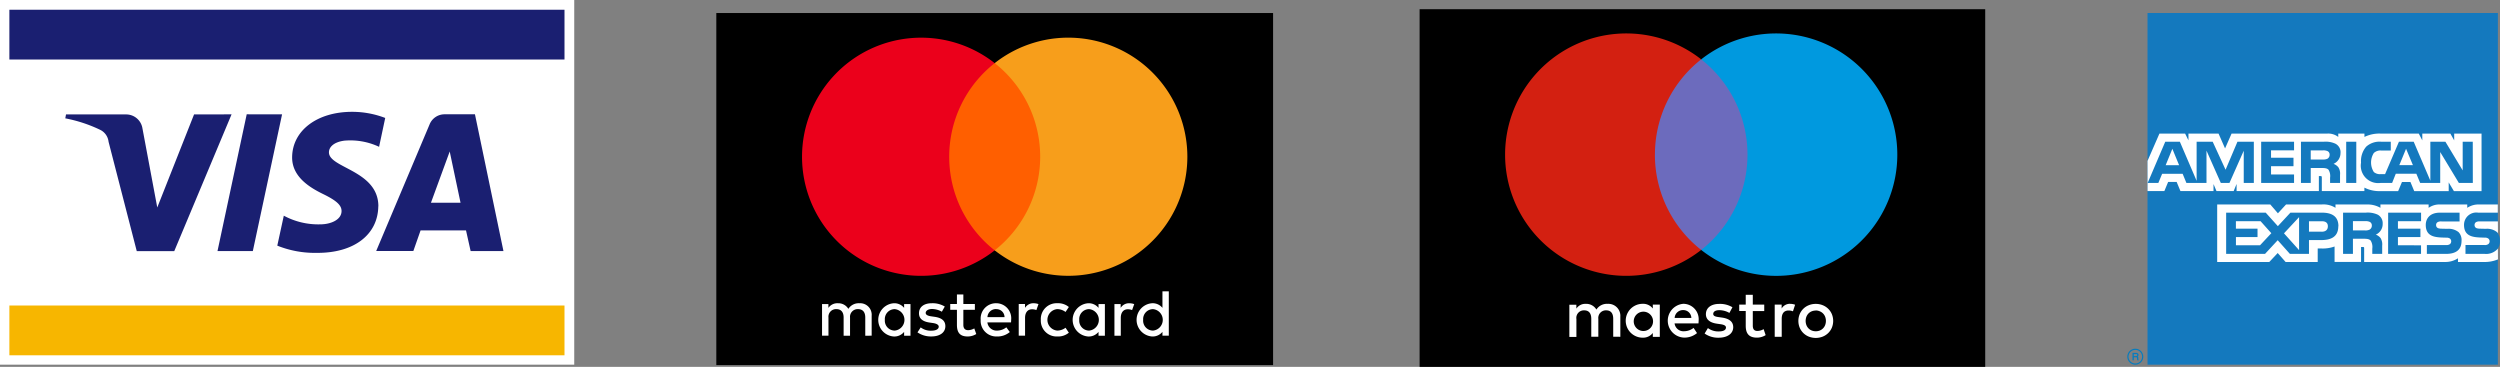
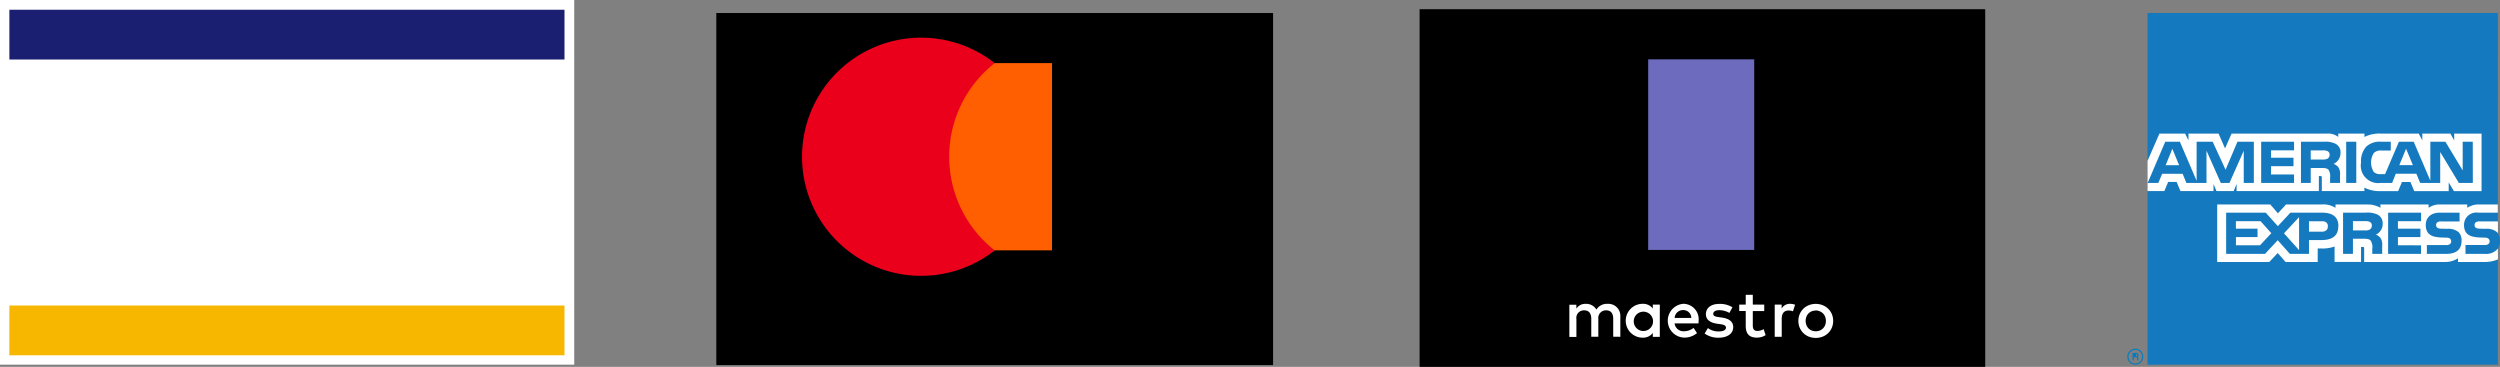
<svg xmlns="http://www.w3.org/2000/svg" width="191.955" height="28.167" viewBox="0 0 191.955 28.167">
  <rect x="0" y="0" width="191.955" height="28.167" fill="#808080" stroke="none" />
  <defs>
    <style>.a{fill:#fff;}.b{fill:#ff5f00;}.c{fill:#eb001b;}.d{fill:#f79e1b;}.e{fill:#1479be;}.f{fill:#047cc0;}.g{fill:#f7b600;}.h{fill:#1a1f71;}.i{fill:#6c6bbd;}.j{fill:#d32011;}.k{fill:#0099df;}</style>
  </defs>
  <g transform="translate(-661 -2595)">
    <g transform="translate(737.375 2609.517)">
      <g transform="translate(-21.375 -13.517)">
        <rect width="42.75" height="27.033" />
        <g transform="translate(6.582 1.891)">
-           <path class="a" d="M35.76,87.544V86.014a.885.885,0,0,0-.936-.961.941.941,0,0,0-.854.432.893.893,0,0,0-.8-.432.832.832,0,0,0-.732.356v-.295h-.488v2.431h.493V86.151a.584.584,0,0,1,.615-.646c.351,0,.549.229.549.641v1.4H34.1V86.151a.588.588,0,0,1,.615-.646c.361,0,.554.229.554.641v1.4Zm7.924-2.431H42.8v-.737h-.493v.737h-.514v.442h.514v1.149c0,.565.2.9.824.9a1.242,1.242,0,0,0,.66-.188l-.152-.432a.976.976,0,0,1-.468.137c-.264,0-.371-.163-.371-.406v-1.16h.885Zm4.511-.061a.751.751,0,0,0-.66.356v-.295h-.483v2.431h.486V86.176c0-.4.193-.66.539-.66a.861.861,0,0,1,.33.061l.162-.459a1.13,1.13,0,0,0-.376-.066Zm-6.82.254a1.818,1.818,0,0,0-.991-.254c-.615,0-.99.29-.99.773,0,.4.275.635.819.711l.249.036c.29.041.448.142.448.279,0,.188-.214.31-.575.31a1.262,1.262,0,0,1-.809-.254l-.249.381a1.814,1.814,0,0,0,1.053.315c.7,0,1.088-.325,1.088-.787,0-.427-.295-.646-.829-.722l-.249-.036c-.229-.03-.432-.1-.432-.264s.193-.3.483-.3a1.567,1.567,0,0,1,.758.209Zm7.374,1.022a1.212,1.212,0,0,0,1.276,1.276,1.273,1.273,0,0,0,.875-.29l-.254-.381a1.069,1.069,0,0,1-.635.219.827.827,0,0,1,0-1.648,1.069,1.069,0,0,1,.635.219l.254-.381a1.273,1.273,0,0,0-.875-.29,1.212,1.212,0,0,0-1.276,1.276Zm-3.418-1.276a1.176,1.176,0,0,0-1.2,1.271,1.2,1.2,0,0,0,1.236,1.282,1.478,1.478,0,0,0,1-.341L46.1,86.9a1.158,1.158,0,0,1-.707.254.715.715,0,0,1-.748-.631h1.816c.005-.066.01-.132.01-.2a1.154,1.154,0,0,0-1.144-1.271Zm-.01.453a.619.619,0,0,1,.641.615H44.65A.65.65,0,0,1,45.321,85.5Zm-6.58.824V85.114h-.489v.295a.963.963,0,0,0-.787-.356,1.279,1.279,0,0,0,0,2.553.963.963,0,0,0,.787-.356v.295h.489Zm-1.968,0a.762.762,0,0,1,.758-.824.828.828,0,0,1,0,1.648.762.762,0,0,1-.758-.824Zm18.766-1.276a.751.751,0,0,0-.66.356v-.294H54.4v2.431h.488V86.176c0-.4.193-.66.539-.66a.861.861,0,0,1,.33.061l.163-.457a1.13,1.13,0,0,0-.376-.066Zm-1.872,1.276V85.114h-.488v.295a.963.963,0,0,0-.787-.356,1.279,1.279,0,0,0,0,2.553.963.963,0,0,0,.787-.356v.295h.488Zm-1.968,0a.762.762,0,0,1,.758-.824.828.828,0,0,1,0,1.648.762.762,0,0,1-.758-.824Zm6.876,0V84.137h-.488v1.271a.963.963,0,0,0-.787-.356,1.279,1.279,0,0,0,0,2.553.963.963,0,0,0,.787-.356v.295h.488Zm-1.968,0a.762.762,0,0,1,.758-.824.828.828,0,0,1,0,1.648.762.762,0,0,1-.759-.824Z" transform="translate(-30.414 -64.66)" />
          <rect class="b" width="8.801" height="14.376" transform="translate(10.392 1.955)" />
          <path class="c" d="M37.216,16.593a9.127,9.127,0,0,1,3.492-7.187,9.143,9.143,0,1,0,0,14.376,9.127,9.127,0,0,1-3.492-7.189Z" transform="translate(-25.915 -7.449)" />
-           <path class="d" d="M98.955,16.59a9.143,9.143,0,0,1-14.793,7.187,9.143,9.143,0,0,0,0-14.376,9.143,9.143,0,0,1,14.793,7.187Z" transform="translate(-69.369 -7.446)" />
        </g>
      </g>
    </g>
    <g transform="translate(838.647 2609.5)">
      <g transform="translate(-14.308 -13.5)">
        <path class="e" d="M29.829,0H2.926V27h26.9v-8.91a.991.991,0,0,0,.159-.591.9.9,0,0,0-.159-.588Z" transform="translate(-1.375)" />
        <path class="a" d="M5.352,19.878l-.518-1.259L4.32,19.878Zm11.4-.5a.757.757,0,0,1-.371.063h-.923v-.7h.933a.778.778,0,0,1,.359.056.291.291,0,0,1,.159.278.335.335,0,0,1-.159.3m6.555.5-.527-1.259-.518,1.259ZM11.09,21.242h-.775l0-2.474L9.218,21.242H8.555l-1.1-2.481v2.481H5.913l-.29-.705H4.05l-.293.705h-.82l1.351-3.164H5.411l1.286,3v-3H7.932l.988,2.149.911-2.149H11.09Zm3.088,0H11.653V18.078h2.525v.66H12.411v.569h1.724v.65H12.411v.632h1.767Zm3.566-2.309a.9.9,0,0,1-.534.842.854.854,0,0,1,.371.265.9.9,0,0,1,.128.577v.625h-.764l0-.4a.923.923,0,0,0-.122-.615c-.106-.113-.276-.135-.55-.135h-.814v1.149h-.751V18.078h1.737a1.79,1.79,0,0,1,.916.153.736.736,0,0,1,.386.7m1.209,2.308h-.774V18.078h.775Zm8.948,0H26.832L25.4,18.868v2.373H23.862l-.293-.705H21.988l-.28.705h-.887a1.338,1.338,0,0,1-1.5-1.558,1.688,1.688,0,0,1,.405-1.236,1.541,1.541,0,0,1,1.151-.371h.728v.677h-.714a.743.743,0,0,0-.588.188,1.363,1.363,0,0,0,0,1.461.718.718,0,0,0,.524.163h.34l1.064-2.488h1.134l1.278,2.992V18.078H25.8l1.326,2.2v-2.2H27.9Zm-24.975.623H4.221l.29-.7h.652l.29.7H7.994v-.537l.228.539h1.32l.224-.545v.543h6.317V20.711H16.2c.086,0,.11.011.11.153v1h3.269V21.6a2.546,2.546,0,0,0,1.209.27H22.17l.293-.7h.652l.29.7h2.647V21.2l.4.669h2.122V17.452h-2.1v.522l-.293-.522H24.025v.522l-.27-.522h-2.91a2.6,2.6,0,0,0-1.262.257v-.257H17.572v.257a1.25,1.25,0,0,0-.853-.257H9.38l-.5,1.138-.5-1.14H6.07v.522l-.257-.522H3.842l-.916,2.1Z" transform="translate(-1.375 -8.194)" />
        <path class="a" d="M34.565,29.011H33.186a.522.522,0,0,0-.3.057.252.252,0,0,0-.112.228.242.242,0,0,0,.164.237.946.946,0,0,0,.29.036l.412.01a1.214,1.214,0,0,1,.86.256.653.653,0,0,1,.069.08Zm0,2.084a1.181,1.181,0,0,1-1.028.407h-1.46v-.679h1.454a.432.432,0,0,0,.307-.077.273.273,0,0,0,.092-.206.26.26,0,0,0-.1-.212.411.411,0,0,0-.265-.071c-.712-.025-1.6.023-1.6-.979a.942.942,0,0,1,1.081-.94h1.512v-.627h-1.4a1.551,1.551,0,0,0-.946.257v-.257H30.146a1.432,1.432,0,0,0-.9.257v-.257h-3.7v.256a1.975,1.975,0,0,0-1.018-.257H22.095v.257a1.743,1.743,0,0,0-1.068-.257H18.3l-.625.677-.583-.676H13.012v4.414h4l.647-.687.606.687h2.465V31.087h.243a2.642,2.642,0,0,0,1.052-.151v1.188h2.033V30.973h.1c.125,0,.139.007.139.13v1.022h6.176a1.781,1.781,0,0,0,1.028-.283v.283h1.958a2.63,2.63,0,0,0,1.111-.2Zm-3.018-1.26a.872.872,0,0,1,.227.669c0,.682-.424,1-1.186,1H29.111v-.679h1.47a.449.449,0,0,0,.31-.077.283.283,0,0,0,.089-.206.27.27,0,0,0-.092-.212.433.433,0,0,0-.27-.071c-.709-.025-1.591.023-1.591-.979,0-.456.287-.941,1.08-.941h1.516v.673H30.234a.526.526,0,0,0-.3.057.245.245,0,0,0-.113.228.242.242,0,0,0,.165.237.937.937,0,0,0,.29.036l.412.01a1.22,1.22,0,0,1,.861.256m-6.82-.2a.733.733,0,0,1-.371.066h-.923v-.711h.932a.758.758,0,0,1,.36.056.3.3,0,0,1,.159.285.342.342,0,0,1-.159.3m.458.392a.835.835,0,0,1,.371.265.913.913,0,0,1,.125.577V31.5h-.76v-.4a.944.944,0,0,0-.122-.616c-.109-.117-.276-.143-.554-.143h-.81V31.5h-.758V28.338h1.743a1.841,1.841,0,0,1,.913.152.739.739,0,0,1,.385.7.885.885,0,0,1-.534.839m.955-1.692h2.528v.656H26.89v.573h1.727v.647H26.89v.628l1.774.005V31.5H26.136Zm-5.1,1.46H20.06v-.8h.985c.274,0,.465.106.465.386s-.181.418-.472.418M19.3,31.215l-1.159-1.29L19.3,28.681Zm-3-.371H14.452v-.631h1.657v-.646H14.449v-.573h1.895l.825.921Zm6.011-1.462c0,.878-.656,1.061-1.317,1.061H20.06V31.5H18.591l-.932-1.046-.97,1.046H13.7V28.338h3.038l.932,1.037.965-1.037h2.413c.6,0,1.273.167,1.273,1.042" transform="translate(-6.111 -13.01)" />
-         <path class="f" d="M1.134,49.209a.514.514,0,0,1-.52.522.521.521,0,1,1,0-1.042.512.512,0,0,1,.52.519m.092,0a.612.612,0,1,0-.179.434.613.613,0,0,0,.179-.434m-.468-.125c0-.071-.049-.076-.085-.076H.5v.159H.657c.053,0,.1-.012.1-.082m.122.406H.768a.562.562,0,0,1-.02-.15c0-.045,0-.084-.083-.084H.5l0,.233H.4v-.573H.665c.092,0,.195.034.195.159A.147.147,0,0,1,.8,49.2c.026.015.046.04.049.106l0,.1c0,.029.006.035.029.048Z" transform="translate(-0.001 -22.822)" />
+         <path class="f" d="M1.134,49.209a.514.514,0,0,1-.52.522.521.521,0,1,1,0-1.042.512.512,0,0,1,.52.519m.092,0a.612.612,0,1,0-.179.434.613.613,0,0,0,.179-.434m-.468-.125c0-.071-.049-.076-.085-.076v.159H.657c.053,0,.1-.012.1-.082m.122.406H.768a.562.562,0,0,1-.02-.15c0-.045,0-.084-.083-.084H.5l0,.233H.4v-.573H.665c.092,0,.195.034.195.159A.147.147,0,0,1,.8,49.2c.026.015.046.04.049.106l0,.1c0,.029.006.035.029.048Z" transform="translate(-0.001 -22.822)" />
      </g>
    </g>
    <g transform="translate(683.045 2609)">
      <g transform="translate(-22.045 -14)">
        <rect class="a" width="44.091" height="28" />
        <rect class="g" width="42.623" height="3.822" transform="translate(0.72 23.458)" />
        <rect class="h" width="42.623" height="3.822" transform="translate(0.72 0.748)" />
-         <path class="h" d="M30.867,31.194l-4.4,10.5h-2.88L21.423,33.3a1.158,1.158,0,0,0-.637-.914A10.918,10.918,0,0,0,18.1,31.5l.055-.3H22.78a1.266,1.266,0,0,1,1.246,1.08l1.136,6.065,2.825-7.145Zm11.272,7.062c0-2.77-3.822-2.936-3.794-4.154,0-.388.36-.775,1.163-.886a5.176,5.176,0,0,1,2.686.471l.471-2.216A7.085,7.085,0,0,0,40.118,31c-2.686,0-4.57,1.44-4.6,3.462-.028,1.523,1.357,2.354,2.382,2.853s1.412.859,1.412,1.3c0,.692-.859,1.025-1.634,1.025a5.572,5.572,0,0,1-2.8-.665l-.5,2.3a7.716,7.716,0,0,0,3.019.554c2.853.028,4.708-1.385,4.736-3.573m7.09,3.434h2.52l-2.188-10.5H47.235a1.238,1.238,0,0,0-1.163.775l-4.1,9.721h2.853l.554-1.579h3.49Zm-3.046-3.711,1.44-3.933.831,3.933ZM34.745,31.194,32.5,41.69H29.787l2.243-10.5Z" transform="translate(-13.087 -22.414)" />
      </g>
    </g>
    <g transform="translate(791.714 2609.436)">
      <g transform="translate(-21.714 -13.731)">
        <rect width="43.428" height="27.462" />
        <g transform="translate(6.565 1.862)">
          <path class="i" d="M76.169,29.564H68.027V14.931h8.142Z" transform="translate(-57.041 -12.941)" />
-           <path class="j" d="M36.948,16.526A9.29,9.29,0,0,1,40.5,9.209a9.306,9.306,0,1,0,0,14.633,9.29,9.29,0,0,1-3.554-7.316" transform="translate(-25.444 -7.219)" />
-           <path class="k" d="M98.858,16.524A9.306,9.306,0,0,1,83.8,23.84a9.307,9.307,0,0,0,0-14.633,9.306,9.306,0,0,1,15.058,7.316" transform="translate(-68.744 -7.216)" />
          <path class="a" d="M61.506,85.7a1.147,1.147,0,0,1,.383.067l-.166.506a.871.871,0,0,0-.335-.062c-.351,0-.527.227-.527.635v1.386h-.538V85.758h.533v.3a.729.729,0,0,1,.651-.361Zm-1.987.553h-.879v1.116c0,.248.087.413.357.413a.991.991,0,0,0,.475-.14l.155.46a1.261,1.261,0,0,1-.671.192c-.636,0-.858-.341-.858-.915V86.249h-.5v-.49h.5v-.751h.542v.75h.879v.49Zm-6.879.527a.637.637,0,0,1,.657-.6.614.614,0,0,1,.625.6Zm1.841.217a1.185,1.185,0,0,0-1.174-1.3,1.3,1.3,0,0,0,.037,2.594,1.5,1.5,0,0,0,1.013-.346l-.264-.4a1.175,1.175,0,0,1-.718.258.686.686,0,0,1-.74-.6h1.835c.005-.067.011-.134.011-.206Zm2.362-.6a1.585,1.585,0,0,0-.77-.212c-.295,0-.47.109-.47.29,0,.165.186.212.418.243l.253.036c.538.077.863.305.863.739,0,.47-.413.807-1.126.807a1.783,1.783,0,0,1-1.07-.321l.253-.419a1.318,1.318,0,0,0,.823.258c.367,0,.563-.108.563-.3,0-.139-.14-.217-.434-.258l-.253-.036c-.553-.077-.853-.326-.853-.729,0-.49.4-.791,1.029-.791a1.847,1.847,0,0,1,1.008.258l-.232.434Zm6.631-.182a.814.814,0,0,0-.308.058.74.74,0,0,0-.246.163.757.757,0,0,0-.163.252.908.908,0,0,0,0,.645.757.757,0,0,0,.163.252.74.74,0,0,0,.246.163.848.848,0,0,0,.617,0,.739.739,0,0,0,.247-.163.752.752,0,0,0,.165-.252.908.908,0,0,0,0-.645.752.752,0,0,0-.165-.252.739.739,0,0,0-.247-.163A.812.812,0,0,0,63.473,86.206Zm0-.511a1.391,1.391,0,0,1,.533.1,1.292,1.292,0,0,1,.424.275,1.257,1.257,0,0,1,.28.413,1.378,1.378,0,0,1,0,1.037,1.259,1.259,0,0,1-.28.413,1.3,1.3,0,0,1-.424.275,1.476,1.476,0,0,1-1.065,0,1.288,1.288,0,0,1-.422-.275,1.274,1.274,0,0,1-.279-.413,1.378,1.378,0,0,1,0-1.037,1.259,1.259,0,0,1,.7-.688,1.391,1.391,0,0,1,.533-.1ZM49.5,86.993a.742.742,0,1,1,.2.559.748.748,0,0,1-.2-.559Zm2,0V85.758h-.537v.3a.937.937,0,0,0-.78-.361,1.3,1.3,0,0,0,0,2.6.937.937,0,0,0,.78-.361v.3H51.5ZM48.47,88.228V86.678A.92.92,0,0,0,47.5,85.7a.956.956,0,0,0-.868.439.908.908,0,0,0-.817-.439.818.818,0,0,0-.722.367v-.3h-.538v2.471h.542v-1.37A.578.578,0,0,1,45.7,86.2c.357,0,.538.232.538.651v1.375h.542v-1.37a.583.583,0,0,1,.6-.657c.367,0,.543.232.543.651v1.375Z" transform="translate(-39.622 -64.937)" />
        </g>
      </g>
    </g>
  </g>
</svg>